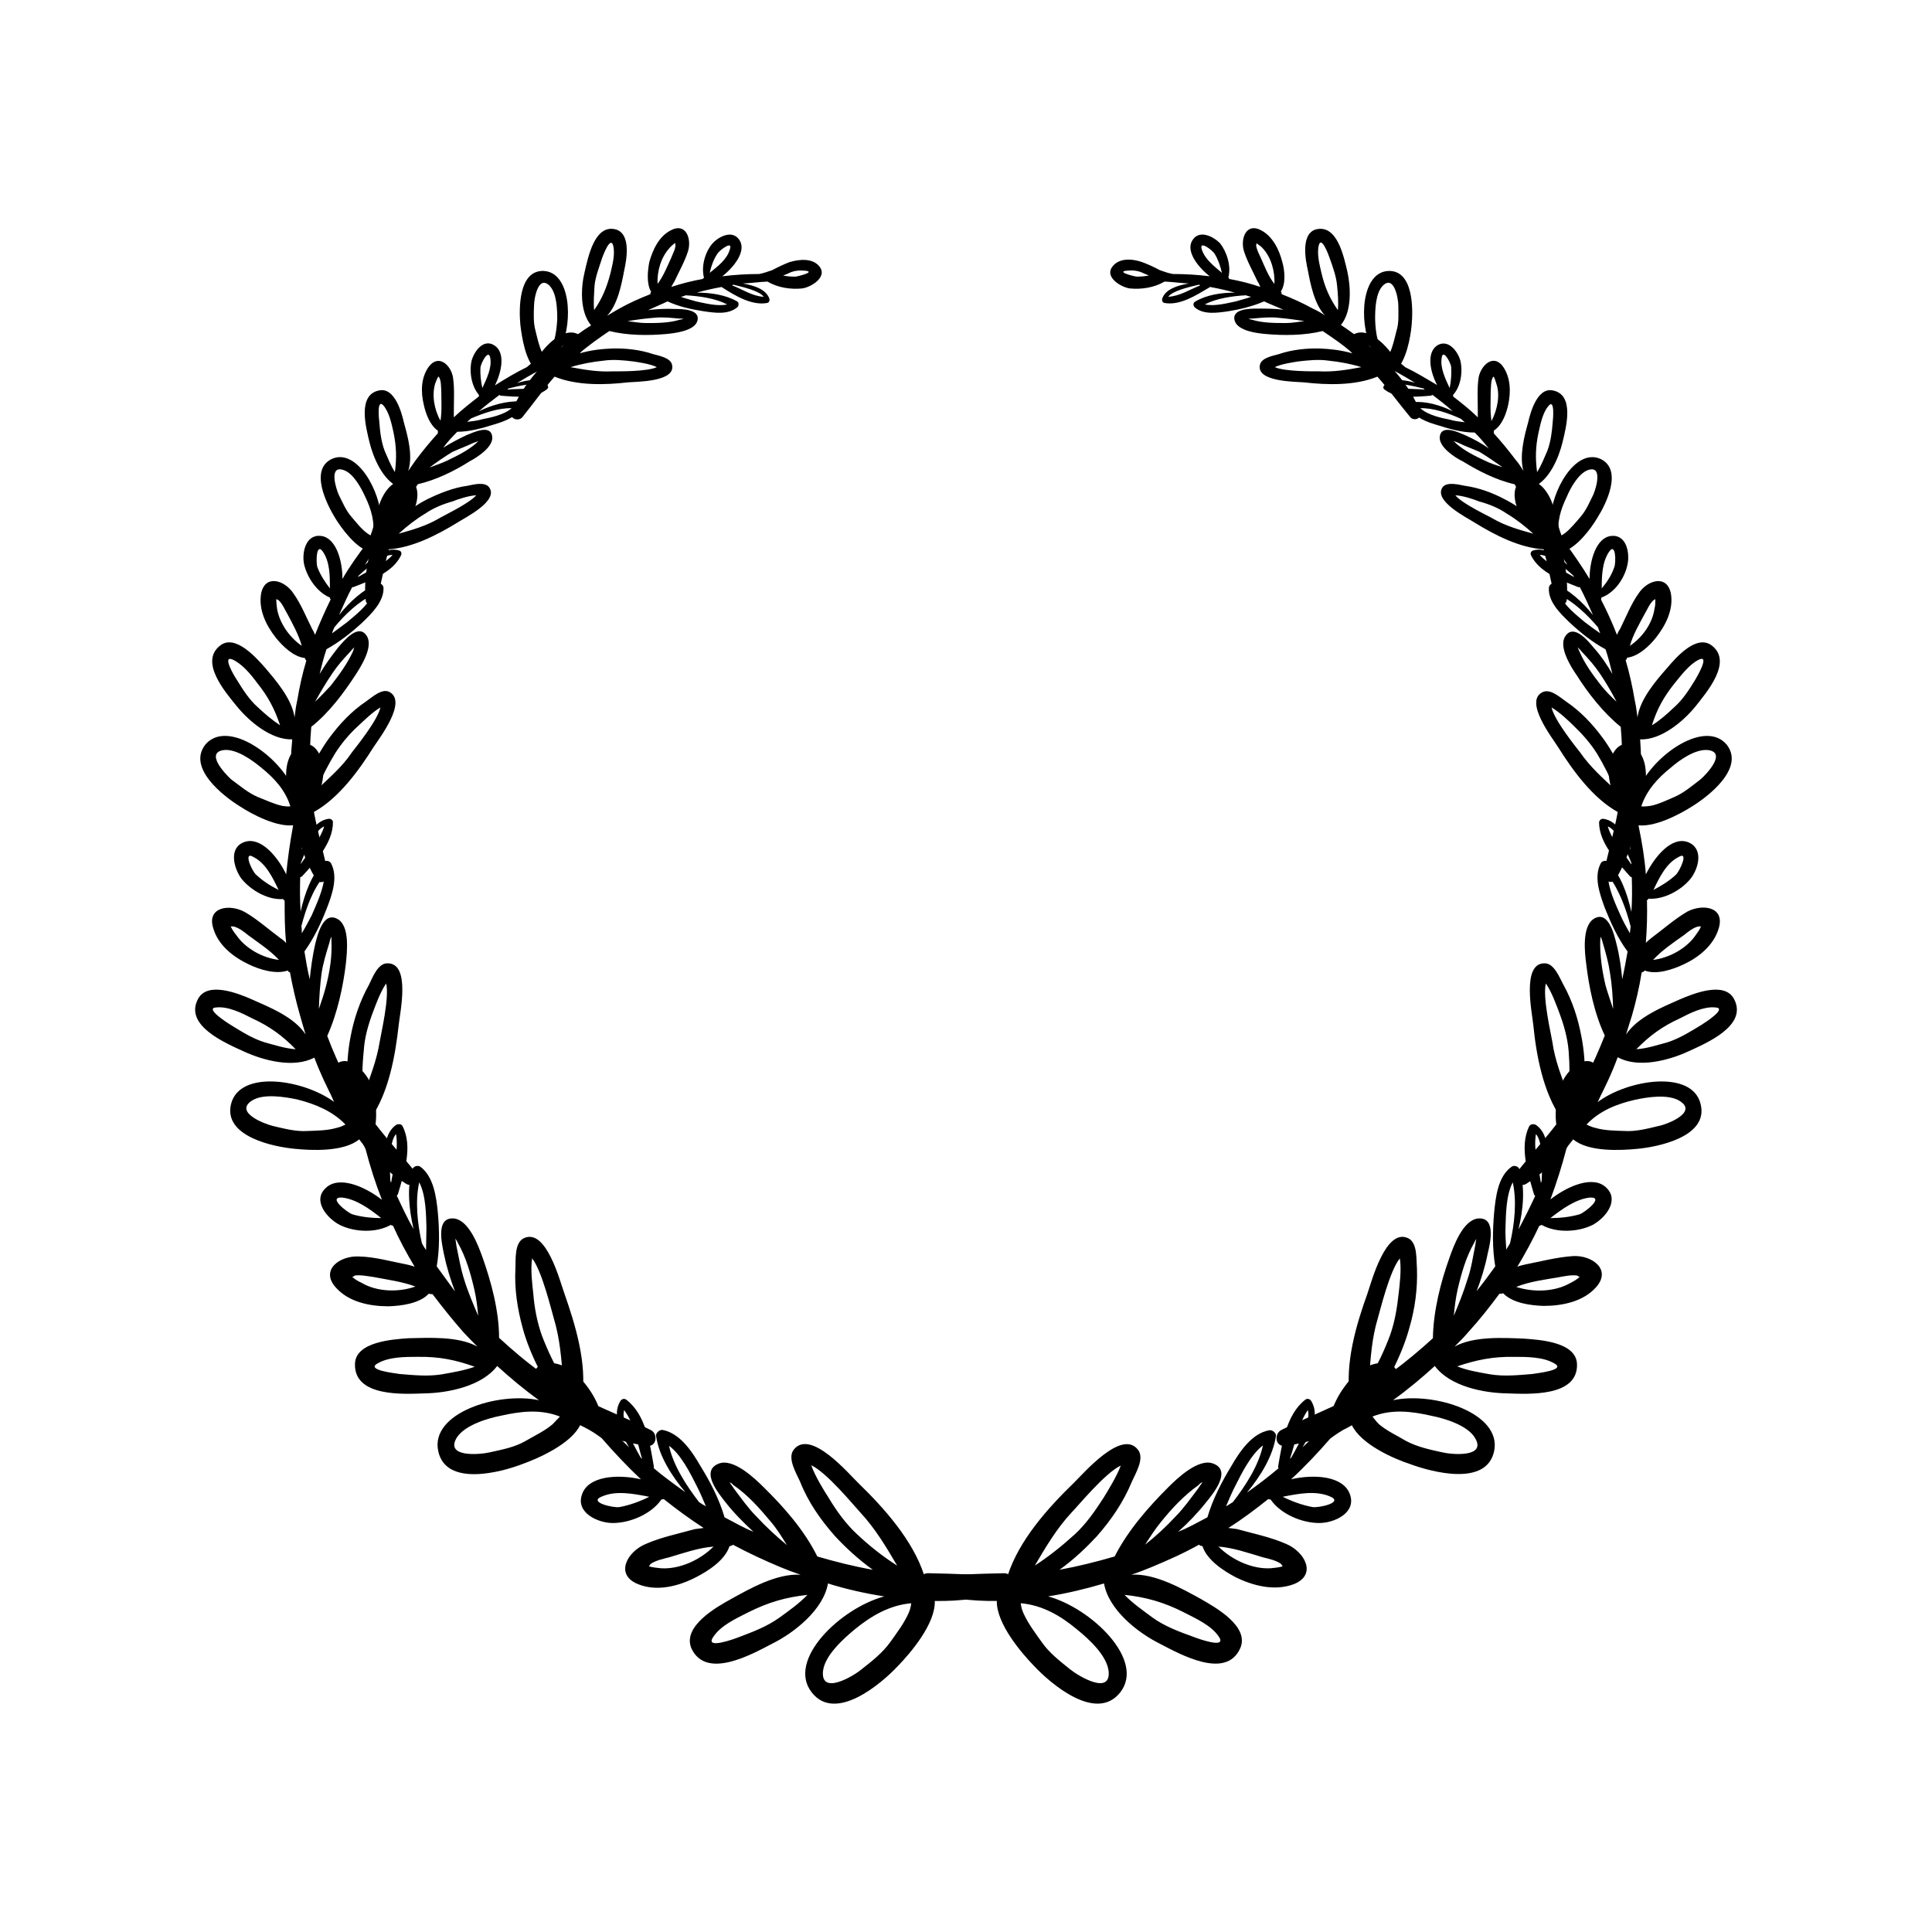
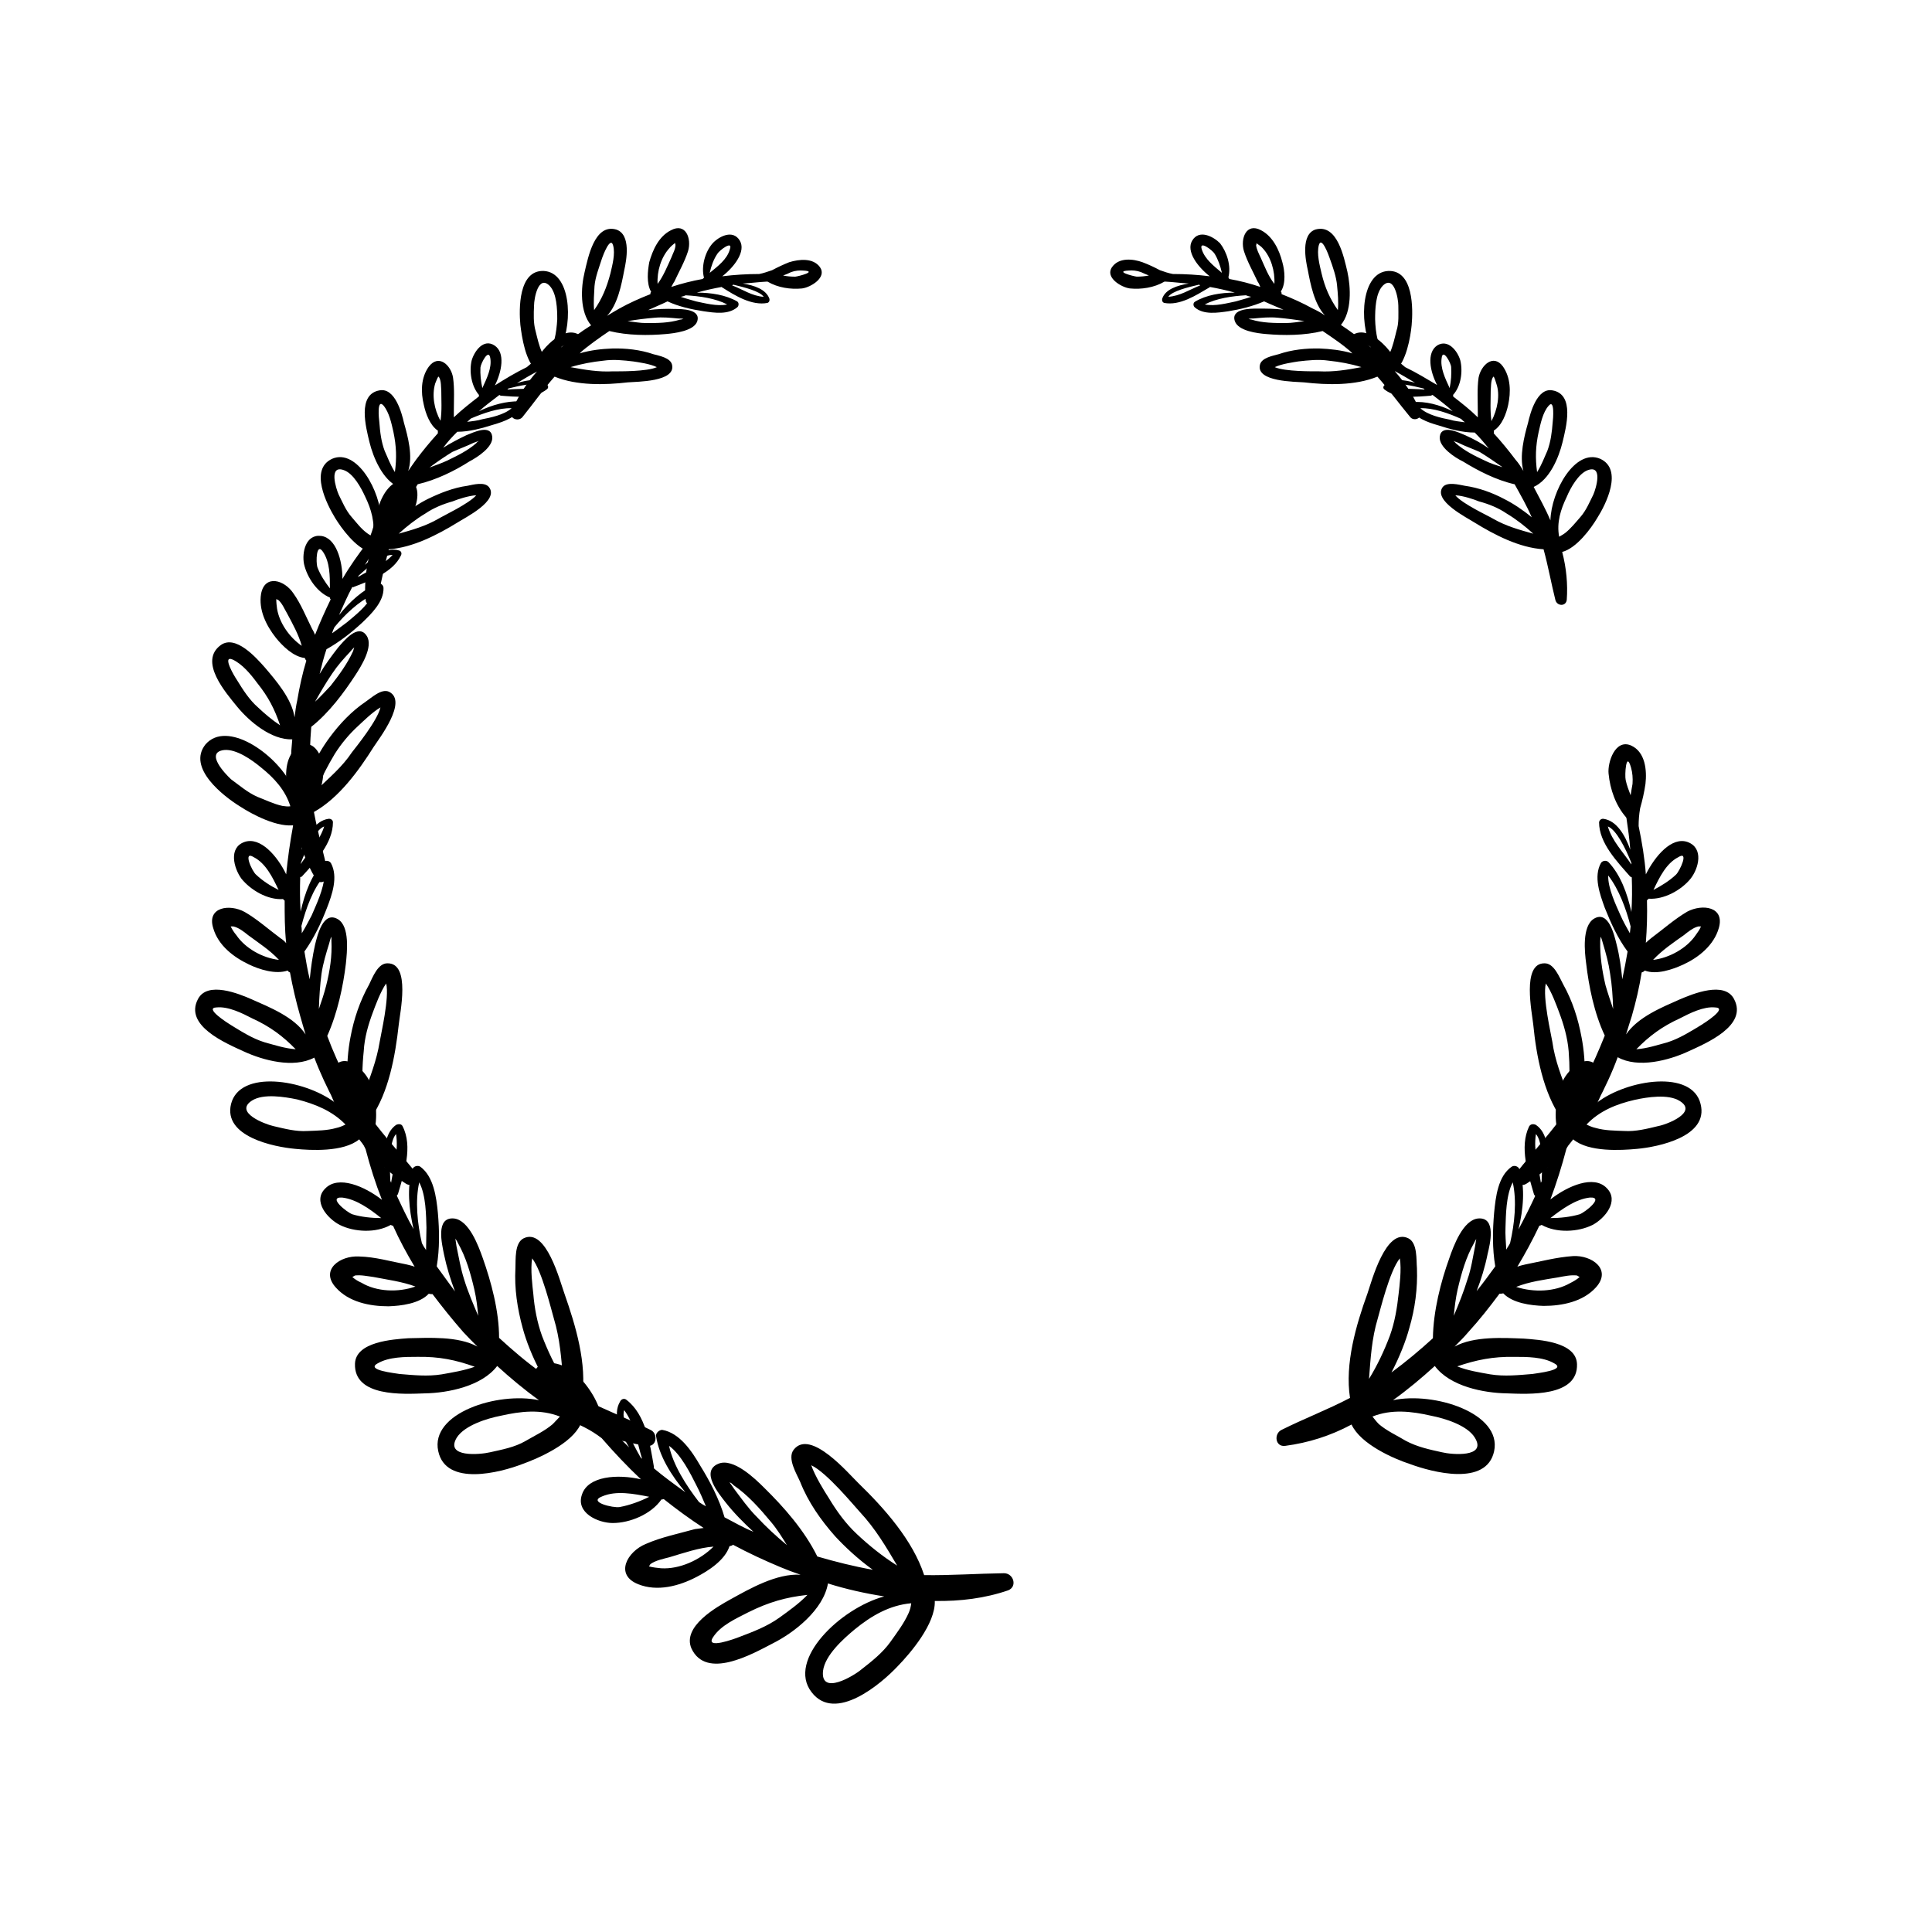
<svg xmlns="http://www.w3.org/2000/svg" fill="#000000" width="800px" height="800px" version="1.1" viewBox="144 144 512 512">
  <g fill-rule="evenodd">
    <path d="m285.53 508.12c-1.309 4.633 2.926 8.461 6.449 10.781 2.219 1.207 4.535 2.113 6.852 3.324 1.812 0.906 3.324 1.914 4.637 2.922 3.324 3.828 6.75 7.457 10.379 10.883-6.148-1.41-14.008-0.906-15.617 4.031-1.715 4.836 4.231 7.555 8.16 7.555 4.535 0 10.176-2.316 12.898-6.246 0.203 0 0.402 0 0.605-0.102 3.426 2.723 6.852 5.242 10.578 7.66-0.805 0.098-1.613 0.199-2.316 0.301-4.332 1.211-8.867 2.117-13 3.93-4.938 2.016-8.363 8.16-2.016 10.68 5.039 2.016 10.781 0.504 15.418-1.914 3.125-1.613 7.559-4.434 8.766-8.16 0.301-0.102 0.707-0.102 0.906-0.402 4.133 2.215 8.262 4.133 12.594 5.945 1.715 0.707 3.527 1.41 5.34 2.016-6.344-0.406-13.5 3.727-18.438 6.445-3.828 2.117-13 7.254-10.48 13.098 3.934 8.367 16.023 1.516 21.465-1.309 5.844-2.922 13.504-8.969 14.711-15.922 4.836 1.516 9.773 2.621 14.914 3.43-11.59 3.121-25.898 16.828-19.246 25.391 6.246 8.16 18.438-2.215 22.871-6.953 3.328-3.426 9.977-11.184 9.773-17.23 6.754 0.102 13.301-0.703 19.449-2.82 2.519-1.008 1.41-4.535-1.109-4.535-7.152 0.102-14.105 0.605-21.16 0.504-3.023-9.27-10.578-17.734-17.43-24.383-2.519-2.418-12.695-14.508-17.129-8.867-1.816 2.316 0.805 6.449 1.711 8.562 2.117 5.344 5.441 10.078 9.27 14.41 2.519 2.719 6.047 6.047 9.977 8.867-5.039-0.906-9.875-2.117-14.711-3.527-3.426-6.953-8.969-13.199-14.109-18.238-2.418-2.418-8.16-7.957-12.09-6.348-4.938 2.016 0.203 8.062 1.914 10.277 2.219 2.824 4.836 5.441 7.356 7.762-2.519-1.008-5.137-2.519-7.656-3.832-1.41-4.836-3.828-9.469-6.449-13.703-2.215-3.828-5.441-8.664-10.078-9.473-0.805 0.004-1.812 0.91-1.609 1.715 0.805 5.238 4.031 10.379 7.758 14.812-2.82-2.016-5.742-4.133-8.363-6.348v-0.504c-1.008-5.844-2.117-13.703-7.254-17.633-0.605-0.504-1.41-0.203-1.715 0.504-2.016 3.426 0 8.062 2.418 12.09-2.316-2.215-4.535-4.535-6.852-6.953-0.102 0-0.102-0.102-0.203-0.102-0.805-4.836-3.625-9.168-7.152-12.594-2.519-2.316-9.773-4.938-10.984 0.203zm99.957 60.758c-0.102 0.906-0.301 1.715-0.703 2.621-1.211 2.719-3.125 5.238-4.84 7.656-2.016 2.82-4.938 5.141-7.656 7.254-2.016 1.715-10.883 7.055-10.176 0.402 0.504-4.129 5.34-8.461 8.363-10.98 4.434-3.629 9.27-6.449 15.012-6.953zm-14.41-18.34c-2.922-2.719-5.34-6.043-7.453-9.57-1.109-1.715-3.629-5.742-4.637-8.664 4.133 1.914 11.387 10.781 12.898 12.395 4.129 4.43 6.953 9.266 9.875 14.203-3.828-2.418-7.356-5.238-10.684-8.363zm-13.098 16.125c-2.117 2.215-4.938 4.231-7.457 6.047-3.223 2.316-6.953 3.727-10.68 5.137-1.008 0.402-9.168 3.426-6.852 0 2.016-3.125 6.144-4.938 9.27-6.551 5.441-2.719 10.078-4.031 15.719-4.633zm-13.5-20.758c-2.219-2.219-4.031-4.836-5.945-7.356-0.406-0.605-0.809-1.211-1.211-1.715 0.301 0.102 0.707 0.301 1.008 0.707 3.828 2.621 6.953 6.144 9.977 9.773 1.613 1.914 2.922 4.031 4.231 6.144-2.82-2.316-5.543-4.836-8.059-7.555zm-23.078 10.781c3.731-1.109 7.762-2.519 11.691-2.82-3.629 3.625-9.07 6.043-13.906 5.742-1.008-0.102-2.117-0.203-3.223-0.504 0.098-0.102 0.301-0.402 0.402-0.605 1.41-1.008 3.527-1.41 5.035-1.812zm-0.098-29.523c3.121 2.215 5.742 7.457 7.152 10.277 1.008 1.914 1.812 3.828 2.621 5.742-0.605-0.301-1.211-0.703-1.816-1.105-3.426-4.434-6.852-9.773-7.957-14.914zm-5.242 13.504c-2.418 1.207-5.137 2.215-7.859 2.719-1.609 0.301-8.562-1.309-4.633-2.82 3.727-1.613 8.363-0.707 12.492 0.102zm-6.648-22.977c2.82 3.828 3.426 8.566 4.734 12.898-0.102-0.102-0.301-0.203-0.402-0.402-2.215-3.828-5.238-9.773-4.332-12.496zm-14.609-4.434c1.109 1.309 2.016 2.621 2.82 4.133-1.109-0.605-2.316-1.211-3.125-1.812-1.512-0.809-2.719-2.016-3.727-3.426-3.426-4.434 3.023 0 4.031 1.105z" />
    <path d="m232.63 426.5c-2.922 3.426-0.906 8.465 1.109 11.789 1.309 2.016 2.922 3.828 4.434 5.742 1.109 1.512 2.016 2.922 2.719 4.535 1.211 4.637 2.621 9.07 4.332 13.402-4.637-3.629-11.586-6.551-15.012-3.023-3.426 3.324 0.504 7.961 3.828 9.672 3.828 1.914 9.574 2.215 13.504 0 0.203 0.102 0.402 0.203 0.605 0.203 1.711 3.828 3.625 7.356 5.742 10.883-0.707-0.305-1.41-0.406-2.117-0.605-4.231-0.805-8.363-2.016-12.594-2.117-5.039-0.301-10.48 3.527-6.148 8.262 3.426 3.828 8.969 4.938 13.906 4.938 3.324-0.102 8.262-0.707 10.68-3.324 0.402 0.102 0.707 0.102 1.008 0.102 2.519 3.324 5.242 6.75 8.164 10.074 1.207 1.312 2.516 2.621 3.727 3.828-5.141-2.82-12.898-2.316-18.34-2.215-4.031 0.301-13.906 0.906-14.105 6.75-0.301 8.867 12.797 8.062 18.539 7.859 6.144-0.102 15.113-1.914 19.145-7.254 3.426 3.125 7.152 6.246 11.082 9.07-10.98-2.32-28.914 3.426-26.699 13.5 2.016 9.473 16.523 5.644 22.27 3.426 4.231-1.512 13-5.34 15.418-10.48 5.742 2.922 11.586 4.836 17.633 5.644 2.617 0.402 3.019-3.324 0.906-4.231-6.047-3.023-12.191-5.344-18.137-8.363 1.41-9.168-1.715-19.348-4.637-27.711-1.207-3.324-4.836-17.531-10.781-14.711-2.519 1.207-2.117 5.742-2.219 7.961-0.301 5.34 0.504 10.68 1.918 15.82 0.906 3.426 2.617 7.758 4.734 11.688-3.828-2.719-7.457-5.844-10.984-9.07 0-7.152-2.117-14.914-4.332-21.16-1.109-3.121-3.629-10.074-7.656-10.477-4.938-0.406-3.125 6.852-2.621 9.469 0.707 3.426 1.715 6.648 2.922 9.875-1.613-2.215-3.223-4.434-4.836-6.648 0.805-4.734 0.707-9.574 0.301-14.207-0.402-4.133-1.105-9.574-4.633-12.195-0.707-0.504-1.914-0.098-2.117 0.707-1.512 4.836-0.906 10.48 0.301 15.82-1.613-2.82-3.023-5.844-4.434-8.867 0.102-0.102 0.203-0.301 0.301-0.402 1.613-5.543 4.031-12.594 1.211-18.035-0.301-0.605-1.105-0.605-1.711-0.305-3.023 2.117-3.324 6.852-2.922 11.387-1.008-2.922-2.016-5.746-2.922-8.668 0-0.203 0-0.203-0.102-0.301 1.211-4.434 0.707-9.27-0.906-13.602-1.211-3.023-6.148-8.164-9.473-4.434zm59.754 92.902c-0.605 0.605-1.211 1.309-1.918 2.016-2.117 1.812-4.734 3.023-7.152 4.434-2.922 1.715-6.348 2.316-9.473 3.023-2.519 0.602-12.09 1.508-8.766-3.934 2.117-3.223 7.961-5.035 11.586-5.742 5.344-1.207 10.582-1.812 15.723 0.203zm-4.738-21.363c-1.309-3.629-2.016-7.457-2.316-11.184-0.203-1.914-0.809-6.449-0.305-9.371 2.621 3.324 5.141 13.906 5.746 15.922 1.613 5.34 2.016 10.68 2.418 16.02-2.219-3.629-4.031-7.457-5.543-11.387zm-17.836 8.164c-2.82 1.008-5.941 1.512-8.766 2.016-3.727 0.602-7.555 0.199-11.184-0.102-1.008-0.203-9.168-1.008-5.742-2.824 2.922-1.715 7.254-1.715 10.48-1.715 5.742-0.098 10.176 0.809 15.211 2.625zm-2.82-23.176c-0.906-2.82-1.41-5.844-2.016-8.766-0.102-0.605-0.203-1.309-0.301-2.016 0.301 0.402 0.504 0.805 0.703 1.207 2.117 3.727 3.324 7.961 4.332 12.293 0.508 2.219 0.809 4.535 1.012 6.953-1.312-3.125-2.723-6.348-3.731-9.672zm-23.98-0.605c3.629 0.707 7.559 1.211 11.082 2.519-4.535 1.613-10.277 1.41-14.309-1.008-0.703-0.301-1.609-0.805-2.418-1.512 0.203-0.102 0.406-0.203 0.707-0.402 1.512-0.203 3.426 0.199 4.938 0.402zm12.09-25.09c1.816 3.426 1.816 8.867 1.914 11.992 0 1.914-0.102 3.93-0.102 5.945-0.5-0.707-0.805-1.211-1.105-1.816-1.211-5.238-1.812-11.184-0.707-16.121zm-10.074 9.473c-2.519 0-5.34-0.301-7.656-1.008-1.414-0.504-6.652-4.637-2.723-4.434 3.727 0.402 7.356 3.023 10.379 5.441zm3.93-22.27c0.703 4.434-0.605 8.566-1.309 12.898-0.102-0.203-0.102-0.305-0.203-0.504-0.203-4.234-0.301-10.379 1.512-12.395zm-10.48-9.773c0.402 1.512 0.504 3.023 0.605 4.637-0.707-1.008-1.309-1.918-1.914-2.824-0.809-1.309-1.312-2.82-1.613-4.535-1.109-4.938 2.519 1.414 2.922 2.723z" />
    <path d="m223.77 341.55c-3.828 1.715-4.231 6.551-3.828 10.18 0.203 2.117 0.805 4.332 1.309 6.449 0.402 1.711 0.402 3.223 0.402 4.734-0.805 4.332-1.41 8.664-1.812 12.797-2.316-4.836-6.852-10.078-11.082-8.566-4.234 1.512-2.824 6.852-0.809 9.676 2.418 3.023 6.953 5.742 11.082 5.441 0.102 0.203 0.203 0.301 0.402 0.402 0 3.828 0 7.457 0.402 11.285-0.398-0.504-1.004-1.008-1.508-1.309-3.125-2.316-6.144-5.039-9.473-6.953-4.027-2.219-10.074-1.312-8.363 4.231 1.309 4.637 5.441 7.758 9.473 9.672 2.719 1.309 7.055 2.719 10.277 1.613 0.102 0.305 0.402 0.402 0.605 0.504 0.707 3.828 1.613 7.758 2.719 11.586 0.406 1.512 0.91 3.125 1.414 4.84-3.023-4.637-9.672-7.254-14.207-9.27-3.43-1.512-11.793-4.938-14.309-0.102-3.727 7.055 7.356 11.688 12.191 13.906 5.039 2.316 13.098 4.535 18.641 1.613 1.512 4.027 3.426 8.059 5.441 11.887-8.164-6.144-25.191-8.766-27.508 0.402-2.117 8.668 11.387 11.387 17.027 11.891 4.031 0.402 12.797 0.906 16.93-2.519 3.527 4.734 7.559 8.766 12.293 11.688 2.016 1.41 3.828-1.41 2.519-3.125-3.93-4.832-8.062-9.266-11.691-14.203 4.734-6.852 6.449-16.523 7.356-24.688 0.305-3.125 3.227-16.324-2.922-16.324-2.621-0.102-4.031 3.828-4.938 5.644-2.418 4.332-4.031 9.07-4.938 14.008-0.602 3.121-1.008 7.25-0.805 11.383-2.117-3.828-3.828-7.758-5.34-11.789 2.719-6.047 4.231-13.199 4.938-19.145 0.301-3.023 1.109-9.875-2.117-11.789-3.93-2.316-5.441 4.332-6.047 6.75-0.703 3.125-1.105 6.148-1.41 9.168-0.602-2.418-1.008-4.938-1.41-7.356 2.519-3.527 4.434-7.559 5.945-11.488 1.41-3.629 3.023-8.262 1.109-11.891-0.402-0.703-1.41-0.902-2.016-0.297-3.125 3.324-4.938 8.16-6.047 13.098-0.203-3.023-0.203-6.144-0.102-9.168 0.102 0 0.203 0 0.406-0.102 3.527-3.828 8.262-8.867 8.262-14.41 0-0.605-0.605-1.008-1.211-0.906-3.426 0.504-5.644 4.231-7.055 8.16 0.203-2.82 0.605-5.644 1.109-8.363v-0.203c2.824-3.121 4.234-7.352 4.637-11.586 0.301-2.922-1.715-9.27-5.945-7.457zm11.789 100.46c-0.805 0.402-1.512 0.707-2.418 0.906-2.418 0.707-5.141 0.707-7.656 0.809-3.023 0.203-6.047-0.605-9.07-1.309-2.215-0.508-10.48-3.629-5.641-6.754 3.023-1.914 8.566-1.008 11.992-0.301 4.731 1.207 9.266 3.023 12.793 6.648zm4.836-19.445c0.203-3.629 1.211-7.055 2.418-10.277 0.605-1.613 2.016-5.543 3.527-7.656 0.906 3.727-1.41 13.5-1.711 15.414-0.809 5.039-2.621 9.57-4.336 14.207-0.402-3.93-0.301-7.859 0.102-11.688zm-18.035-0.504c-2.82-0.203-5.543-1.109-8.16-1.816-3.324-1.008-6.246-2.922-9.07-4.637-0.805-0.5-7.152-4.531-3.727-4.633 3.121-0.301 6.75 1.512 9.469 2.922 4.637 2.117 8.062 4.637 11.488 8.164zm6.852-20.051c0.402-2.719 1.211-5.34 2.016-7.961 0.203-0.707 0.301-1.309 0.605-1.812v1.109c0.203 3.93-0.402 7.961-1.41 11.891-0.504 2.012-1.211 4.129-1.918 6.141 0.102-3.223 0.305-6.348 0.707-9.367zm-19.445-10.18c2.719 2.016 5.844 4.031 8.16 6.551-4.434-0.504-8.969-3.125-11.285-6.551-0.605-0.703-1.109-1.512-1.512-2.316h0.707c1.41 0.301 2.82 1.41 3.93 2.316zm20.152-15.719c0 3.324-2.215 7.859-3.324 10.48-0.809 1.512-1.613 3.125-2.621 4.734 0-0.605 0-1.309-0.102-1.914 1.207-4.633 3.023-9.773 6.047-13.301zm-12.094 3.731c-2.215-1.109-4.231-2.418-5.945-4.031-1.105-0.906-3.625-6.551-0.605-4.637 3.125 1.613 4.938 5.242 6.551 8.668zm12.094-16.828c-1.211 3.828-4.031 6.75-6.25 9.977 0-0.102 0.102-0.301 0.102-0.402 1.41-3.731 3.93-8.77 6.148-9.574zm-4.738-12.293c-0.203 1.41-0.805 2.719-1.309 4.031-0.203-1.109-0.305-2.117-0.402-3.023-0.102-1.512 0-2.922 0.402-4.332 1.207-4.637 1.613 2.113 1.309 3.324z" />
    <path d="m251.58 271.32c-3.731-0.402-6.148 3.527-7.156 6.652-0.707 1.914-1.008 3.727-1.512 5.742-0.402 1.41-0.906 2.82-1.613 4.133-2.316 3.023-4.633 6.246-6.547 9.57 0-4.938-1.715-10.883-5.644-11.387-4.129-0.504-5.137 4.434-4.535 7.457 0.805 3.527 3.426 7.457 6.852 8.867 0 0.203 0.102 0.402 0.203 0.504-1.512 3.125-2.922 6.246-4.133 9.371-0.199-0.504-0.5-1.109-0.805-1.613-1.613-3.223-2.922-6.547-4.938-9.371-2.316-3.523-7.555-5.137-8.562 0.102-0.707 4.234 1.309 8.363 3.93 11.688 1.715 2.117 4.637 5.039 7.656 5.34 0.102 0.301 0.203 0.504 0.402 0.707-1.008 3.324-1.812 6.953-2.418 10.582-0.301 1.309-0.504 2.82-0.703 4.434-0.707-4.938-5.039-9.875-7.859-13.199-2.32-2.621-7.762-8.77-11.691-5.945-5.945 4.332 1.312 12.594 4.336 16.32 3.223 3.93 9.07 8.867 14.609 8.664-0.402 3.934-0.504 7.965-0.305 11.895-4.231-8.266-17.027-17.031-22.668-10.582-5.039 6.246 4.836 13.805 9.066 16.426 3.223 2.117 10.176 5.844 14.812 4.938 1.008 5.039 2.719 10.078 5.34 14.309 1.109 1.914 3.727 0.301 3.223-1.613-1.211-5.441-2.719-10.68-3.727-16.121 6.648-3.727 11.891-10.984 15.82-17.23 1.512-2.316 9.07-12.09 4.133-14.609-2.016-1.012-4.738 1.609-6.25 2.617-3.727 2.519-6.852 5.844-9.469 9.371-1.816 2.418-3.731 5.644-5.242 9.07-0.203-3.93 0-7.859 0.301-11.789 4.734-3.727 8.664-9.07 11.688-13.703 1.512-2.316 4.836-7.559 3.023-10.379-2.215-3.527-6.144 1.41-7.559 3.023-1.809 2.316-3.523 4.633-4.934 7.051 0.504-2.117 1.109-4.434 1.812-6.551 3.426-1.914 6.648-4.434 9.473-7.055 2.418-2.316 5.742-5.543 5.644-9.168 0-0.805-0.805-1.41-1.512-1.211-3.93 1.617-7.457 4.84-10.277 8.367 1.109-2.418 2.215-5.039 3.527-7.457 0.102 0.102 0.301 0.102 0.402 0 4.434-1.715 10.375-3.828 12.492-8.363 0.301-0.605 0-1.211-0.605-1.309-3.019-0.91-6.246 1.309-8.965 3.828 1.309-2.117 2.719-4.234 4.129-6.246 0-0.102 0.102-0.102 0.102-0.203 3.527-1.512 6.449-4.332 8.465-7.559 1.512-2.519 2.316-8.262-1.812-8.363zm-30.633 86.355c-0.707 0.102-1.41 0-2.117-0.102-2.316-0.504-4.535-1.613-6.648-2.418-2.519-1.109-4.738-3.023-6.953-4.637-1.512-1.41-7.055-7.152-1.812-7.758 3.223-0.301 7.356 2.621 9.773 4.637 3.523 2.82 6.445 6.043 7.758 10.277zm11.789-13.906c1.715-2.719 3.828-5.238 6.144-7.356 1.211-1.109 3.832-3.727 5.945-4.938-0.805 3.527-6.547 10.578-7.555 11.891-2.621 3.93-6.047 6.75-9.27 9.875 1.207-3.227 2.922-6.449 4.734-9.473zm-14.512-7.559c-2.117-1.41-4.031-3.023-5.844-4.734-2.316-2.016-4.031-4.734-5.641-7.356-0.504-0.707-4.031-6.551-1.109-5.34 2.621 1.211 4.836 3.93 6.551 6.246 2.922 3.629 4.633 6.953 6.043 11.184zm13.805-13.703c1.41-2.117 3.023-3.93 4.734-5.742 0.305-0.402 0.707-0.805 1.109-1.211-0.102 0.402-0.203 0.707-0.301 1.008-1.512 3.328-3.727 6.348-5.945 9.172-1.309 1.41-2.719 2.922-4.133 4.231 1.414-2.519 2.824-4.938 4.535-7.457zm-11.988-16.02c1.512 2.82 3.121 5.742 3.93 8.664-3.227-2.215-5.945-6.047-6.551-9.875-0.102-0.703-0.203-1.609-0.203-2.519 0.203 0.102 0.406 0.203 0.605 0.305 1.008 0.906 1.613 2.418 2.219 3.426zm22.672-4.836c-1.312 2.922-4.84 5.641-6.754 7.254-1.309 1.008-2.719 2.016-3.93 2.922 0.102-0.504 0.301-1.008 0.605-1.613 2.723-3.324 6.348-6.75 10.078-8.562zm-11.285-1.715c-1.312-1.711-2.519-3.527-3.328-5.641-0.402-1.312-0.301-6.754 1.512-4.031 1.816 2.719 1.816 6.348 1.816 9.672zm16.625-8.867c-2.519 2.719-6.047 3.93-9.168 5.844 0.102-0.203 0.102-0.301 0.203-0.402 2.617-2.418 6.644-5.641 8.965-5.441zm1.008-11.891c-0.707 1.109-1.715 1.914-2.723 2.824 0.301-1.008 0.605-1.914 0.906-2.621 0.504-1.309 1.109-2.519 2.016-3.426 2.82-3.426 0.504 2.316-0.199 3.223z" />
    <path d="m297.32 232.63c-2.719-1.512-5.844 0.605-7.758 2.418-1.207 1.109-2.215 2.519-3.223 3.731-0.809 1.004-1.816 1.711-2.723 2.516-2.922 1.414-5.742 3.125-8.461 4.84 1.812-3.629 2.82-8.668-0.102-10.582-2.922-1.914-5.34 1.512-6.047 3.93-0.707 2.922-0.102 6.852 1.914 9.168v0.402c-2.316 1.816-4.535 3.527-6.648 5.543v-1.512c0-3.023 0.203-6.047-0.203-8.969-0.504-3.324-3.828-6.445-6.449-2.918-2.113 2.922-2.113 6.75-1.309 10.074 0.504 2.316 1.613 5.441 3.727 6.852v0.707c-2.016 2.215-3.93 4.535-5.742 6.953-0.707 1.008-1.512 2.117-2.117 3.023 1.309-3.93-0.102-9.168-1.109-12.695-0.602-2.723-2.418-9.375-6.445-8.668-6.047 1.008-3.629 9.875-2.719 13.703 1.008 4.133 3.527 10.078 7.656 11.891-1.613 2.922-3.125 5.742-4.535 8.867-0.102-7.758-6.449-19.145-13-16.324-6.144 2.82-1.41 12.09 0.805 15.719 1.613 2.621 5.441 7.961 9.27 8.969-1.105 4.231-1.609 8.562-1.207 12.695 0.102 1.812 2.621 1.715 3.023 0 1.109-4.434 1.914-8.969 3.125-13.402 6.246-0.402 12.898-3.828 18.137-7.051 2.016-1.309 11.285-5.844 8.363-9.473-1.211-1.41-4.133-0.605-5.644-0.305-3.727 0.504-7.254 1.918-10.578 3.527-2.219 1.109-4.836 2.824-7.254 4.836 1.309-3.023 2.82-5.945 4.637-8.766 4.836-1.109 9.773-3.527 13.703-6.047 2.117-1.109 6.348-3.828 6.047-6.551-0.406-3.422-5.043-1.105-6.856-0.398-2.117 1.008-4.231 2.117-6.144 3.324 1.109-1.512 2.316-2.82 3.727-4.231 3.223 0 6.449-0.906 9.672-1.914 2.719-0.805 6.246-2.016 7.559-4.836 0.203-0.504-0.102-1.211-0.707-1.309-3.426-0.105-7.254 0.902-10.781 2.617 1.812-1.613 3.629-2.922 5.441-4.332 0 0.102 0.203 0.102 0.301 0.203 3.93 0.301 9.07 0.906 12.293-1.715 0.402-0.301 0.402-0.906 0-1.211-1.812-1.812-5.035-1.309-7.957-0.402 1.812-1.109 3.527-2.117 5.441-3.125 0.102-0.102 0.102-0.102 0.203-0.102 3.125 0.102 6.348-0.906 9.07-2.519 1.91-1.41 4.629-5.539 1.605-7.152zm-54.512 53.605c-0.504-0.301-1.109-0.605-1.613-1.008-1.508-1.109-2.719-2.719-4.027-4.231-1.512-1.715-2.418-3.93-3.426-5.945-0.707-1.613-2.723-7.961 1.41-6.449 2.519 0.906 4.535 4.633 5.641 7.055 1.613 3.324 2.621 6.852 2.016 10.578zm13.906-6.144c2.219-1.512 4.734-2.519 7.254-3.227 1.211-0.504 4.231-1.512 6.246-1.613-1.914 2.215-8.766 5.441-10.078 6.246-3.32 1.918-6.848 2.926-10.477 3.934 2.219-2.016 4.535-3.832 7.055-5.34zm-8.062-10.984c-1.105-1.715-1.914-3.828-2.719-5.644-0.906-2.418-1.211-4.938-1.41-7.656-0.102-0.707-0.707-6.348 1.109-4.332 1.512 1.812 2.117 4.734 2.621 6.953 0.805 3.828 0.902 6.949 0.398 10.68zm15.219-5.34c1.812-0.809 3.727-1.512 5.641-2.418 0.504-0.203 0.906-0.301 1.41-0.504-0.301 0.199-0.504 0.301-0.703 0.602-2.316 2.016-5.039 3.324-7.758 4.637-1.512 0.707-3.023 1.211-4.637 1.812 2.016-1.512 3.93-2.82 6.047-4.129zm-2.926-16.223c0 2.519 0.203 5.238-0.203 7.961-1.715-3.023-2.316-6.852-1.41-9.875 0.203-0.504 0.508-1.312 0.809-1.816 0.102 0 0.203 0.102 0.301 0.301 0.504 1.012 0.406 2.422 0.504 3.43zm18.645 4.633c-2.016 1.812-5.742 2.519-7.758 2.922-1.309 0.402-2.621 0.504-4.031 0.707 0.301-0.301 0.707-0.605 1.008-0.906 3.324-1.41 7.254-2.824 10.781-2.723zm-7.762-5.34c-0.402-1.812-0.602-3.727-0.504-5.441 0.102-1.109 2.215-5.238 2.621-2.418 0.402 2.519-0.906 5.238-2.117 7.859zm15.621-0.605c-2.926 1.109-5.945 0.707-8.969 1.008 0.102-0.203 0.203-0.203 0.301-0.301 2.82-0.707 7.156-1.715 8.668-0.707zm5.137-8.461c-1.008 0.504-2.016 0.703-3.023 1.008 0.504-0.605 1.109-1.211 1.613-1.715 0.805-0.707 1.711-1.309 2.719-1.711 3.328-1.414-0.504 1.914-1.309 2.418z" />
    <path d="m361.3 214.8c-1.812-2.519-5.539-2.113-8.16-1.309-1.512 0.605-3.023 1.309-4.535 2.117-1.207 0.402-2.316 0.805-3.426 1.008-3.223 0-6.551 0.203-9.773 0.605 3.223-2.519 6.348-6.652 4.637-9.473-1.816-3.023-5.543-1.109-7.258 0.805-1.914 2.215-3.023 6.047-2.215 9.07-0.203 0.098-0.305 0.199-0.305 0.301-2.82 0.504-5.641 1.211-8.363 2.117 0.305-0.504 0.504-1.008 0.809-1.41 1.207-2.621 2.719-5.242 3.625-8.062 1.008-3.324-0.605-7.656-4.535-5.543-3.223 1.613-4.836 5.242-5.742 8.465-0.402 2.215-0.805 5.644 0.504 7.859-0.199 0.203-0.199 0.301-0.199 0.605-2.824 1.109-5.543 2.316-8.262 3.828-1.008 0.605-2.117 1.211-3.223 1.914 2.82-3.023 3.828-8.262 4.535-11.992 0.602-2.719 1.91-9.57-2.121-10.879-5.742-1.613-7.457 7.453-8.363 11.285-1.008 4.133-1.309 10.48 1.715 14.105-2.723 1.711-5.441 3.727-7.961 5.844 3.223-6.953 2.519-19.949-4.637-20.254-6.648-0.199-6.547 10.078-6.144 14.309 0.402 3.227 1.309 9.672 4.434 12.293-2.922 3.324-5.242 6.852-6.75 10.781-0.707 1.715 1.711 2.621 2.82 1.41 2.922-3.625 5.543-7.356 8.562-10.781 5.945 2.418 13.301 2.219 19.449 1.512 2.316-0.203 12.695-0.102 11.688-4.637-0.402-1.91-3.527-2.414-4.938-2.82-3.527-1.207-7.356-1.609-10.984-1.512-2.617 0.102-5.641 0.406-8.664 1.312 2.418-2.117 5.141-4.031 7.961-5.945 4.836 1.207 10.379 1.207 14.914 0.805 2.316-0.199 7.453-0.805 8.363-3.324 1.109-3.324-4.133-3.324-5.945-3.324-2.316-0.102-4.734 0-7.055 0.301 1.711-0.805 3.527-1.512 5.141-2.316 3.023 1.41 6.348 2.117 9.574 2.621 2.82 0.402 6.551 1.008 8.969-1.109 0.402-0.402 0.402-1.211-0.102-1.512-3.027-1.715-6.856-2.316-10.684-2.316 2.117-0.605 4.434-1.109 6.648-1.512 0 0.102 0.102 0.203 0.203 0.203 3.324 2.117 7.758 4.836 11.891 4.031 0.504-0.203 0.605-0.707 0.504-1.109-0.906-2.519-4.031-3.527-7.055-4.031 2.117-0.102 4.231-0.406 6.348-0.504h0.203c2.719 1.613 6.144 2.117 9.168 1.812 2.316-0.305 6.648-2.922 4.734-5.644zm-72.547 24.184c-0.402-0.504-0.805-1.008-1.109-1.613-0.805-1.711-1.207-3.625-1.711-5.641-0.605-2.117-0.504-4.535-0.406-6.75 0-1.812 1.109-8.262 4.133-5.238 1.914 2.016 2.016 6.246 2.016 8.867-0.203 3.625-0.805 7.25-2.922 10.375zm15.113 0.605c2.723-0.402 5.441-0.102 7.961 0.199 1.309 0.203 4.434 0.605 6.246 1.512-2.617 1.211-10.176 1.109-11.586 1.109-3.93 0.203-7.457-0.402-11.285-1.109 2.922-0.906 5.844-1.41 8.664-1.711zm-2.418-13.402c-0.203-2.117 0-4.332 0.102-6.348 0.203-2.418 1.211-4.938 2.016-7.457 0.203-0.605 2.215-5.945 2.922-3.324 0.605 2.215-0.203 5.141-0.707 7.356-1.008 3.828-2.215 6.75-4.332 9.773zm16.02 2.016c2.117-0.203 4.133 0 6.246 0.203 0.402 0 0.906 0 1.41 0.102-0.398 0.098-0.602 0.199-0.902 0.199-2.922 0.906-6.047 0.906-8.969 0.906-1.613 0-3.223-0.301-4.938-0.504 2.316-0.402 4.734-0.703 7.152-0.906zm4.434-15.922c-1.008 2.215-2.117 4.938-3.629 6.953-0.199-3.324 0.91-7.051 3.125-9.469 0.402-0.504 0.906-0.906 1.512-1.41 0 0.102 0 0.402 0.102 0.504 0 1.207-0.703 2.316-1.109 3.422zm14.812 12.395c-2.617 0.605-6.246-0.402-8.262-0.805-1.309-0.402-2.621-0.707-4.031-1.211 0.504-0.102 0.906-0.203 1.309-0.402 3.731 0.203 7.863 0.809 10.984 2.418zm-4.633-8.363c0.402-1.812 1.008-3.527 2.016-5.039 0.504-0.906 4.231-3.727 3.324-1.207-0.707 2.621-3.125 4.434-5.34 6.246zm14.309 6.348c-3.125-0.203-5.644-2.016-8.363-3.023 0.102-0.102 0.203-0.102 0.301-0.203 2.922 0.707 7.055 1.715 8.062 3.227zm8.363-5.34c-1.109 0-2.215-0.102-3.223-0.301 0.805-0.301 1.512-0.605 2.117-0.906 1.105-0.406 2.211-0.504 3.32-0.406 3.731 0.203-1.309 1.512-2.215 1.613z" />
-     <path d="m503.38 507.91c-3.426 3.426-6.246 7.758-7.051 12.594-0.102 0-0.102 0.102-0.203 0.102-2.316 2.418-4.535 4.738-6.953 6.953 2.519-4.031 4.434-8.664 2.418-12.09-0.301-0.707-1.109-1.008-1.715-0.504-5.035 3.93-6.144 11.789-7.152 17.633 0 0.203 0 0.402 0.102 0.504-2.719 2.316-5.543 4.434-8.363 6.449 3.731-4.535 6.852-9.676 7.66-14.914 0.199-0.805-0.809-1.711-1.715-1.613-4.637 0.805-7.859 5.644-10.078 9.473-2.516 4.133-4.934 8.766-6.348 13.602-2.516 1.312-5.137 2.824-7.758 3.832 2.621-2.32 5.141-4.938 7.457-7.859 1.715-2.117 6.852-8.266 1.914-10.18-3.93-1.613-9.672 3.93-12.09 6.348-5.039 5.039-10.578 11.285-14.105 18.238-4.84 1.41-9.676 2.621-14.613 3.527 3.93-2.82 7.356-6.144 9.875-8.867 3.828-4.332 7.055-9.07 9.27-14.41 0.906-2.117 3.527-6.246 1.613-8.566-4.332-5.539-14.512 6.453-17.027 8.871-6.852 6.648-14.41 15.113-17.434 24.383-7.055 0.102-14.004-0.402-21.16-0.504-2.418 0-3.727 3.527-1.109 4.535 6.047 2.117 12.594 2.922 19.348 2.82-0.102 6.047 6.551 13.805 9.875 17.23 4.434 4.734 16.523 15.113 22.871 6.953 6.648-8.566-7.758-22.27-19.145-25.391 5.039-0.805 10.078-2.016 14.812-3.426 1.211 6.953 8.867 13 14.711 15.922 5.441 2.82 17.535 9.672 21.363 1.309 2.621-5.844-6.551-10.883-10.379-13.098-4.938-2.723-12.191-6.856-18.441-6.453 1.812-0.605 3.629-1.309 5.34-2.016 4.332-1.812 8.465-3.629 12.594-5.945 0.203 0.301 0.504 0.301 0.906 0.402 1.211 3.727 5.644 6.551 8.664 8.16 4.637 2.316 10.379 3.828 15.516 1.914 6.356-2.516 2.828-8.66-2.008-10.676-4.133-1.812-8.664-2.719-13-3.93-0.703-0.102-1.508-0.203-2.316-0.301 3.727-2.316 7.152-4.938 10.578-7.656 0.203 0.102 0.402 0.102 0.605 0.102 2.719 3.93 8.363 6.246 12.898 6.246 3.93 0 9.875-2.621 8.16-7.559-1.711-4.938-9.469-5.441-15.617-4.031 3.629-3.324 7.055-6.953 10.379-10.781 1.512-1.109 2.922-2.117 4.637-2.922 2.215-1.312 4.633-2.219 6.852-3.426 3.527-2.215 7.758-6.144 6.449-10.68-1.211-5.242-8.465-2.621-11.086-0.305zm-73.957 67.914c3.121 2.519 7.859 6.852 8.363 10.984 0.707 6.648-8.062 1.309-10.176-0.402-2.621-2.117-5.543-4.336-7.559-7.258-1.715-2.418-3.629-4.938-4.836-7.656-0.406-0.906-0.605-1.715-0.707-2.621 5.742 0.504 10.582 3.324 14.914 6.953zm-11.184-16.93c2.922-4.938 5.742-9.773 9.773-14.105 1.613-1.613 8.867-10.48 13-12.395-1.008 2.82-3.527 6.852-4.637 8.664-2.219 3.43-4.535 6.754-7.457 9.473-3.426 3.125-6.953 5.945-10.68 8.363zm39.496 12.395c3.125 1.613 7.254 3.426 9.27 6.449 2.316 3.426-5.844 0.402-6.852 0-3.625-1.309-7.457-2.719-10.68-5.039-2.418-1.812-5.238-3.727-7.457-6.047 5.644 0.605 10.379 1.918 15.719 4.637zm-10.277-17.934c1.309-2.016 2.723-4.234 4.231-6.047 2.922-3.629 6.144-7.055 9.977-9.773 0.301-0.402 0.605-0.605 1.008-0.707-0.402 0.504-0.805 1.109-1.207 1.715-1.918 2.519-3.731 5.137-5.945 7.356-2.519 2.719-5.242 5.238-8.062 7.457zm36.074 5.137c0.102 0.203 0.301 0.504 0.402 0.605-1.008 0.301-2.117 0.402-3.125 0.504-4.836 0.301-10.277-2.117-13.902-5.742 3.93 0.301 7.957 1.711 11.688 2.82 1.512 0.402 3.625 0.805 4.938 1.812zm-12.797-16.422c-0.707 0.402-1.211 0.805-1.816 1.105 0.809-1.914 1.613-3.828 2.621-5.742 1.41-2.82 4.031-8.062 7.152-10.379-1.105 5.242-4.531 10.582-7.957 15.016zm25.691-1.512c3.93 1.613-3.023 3.125-4.637 2.82-2.719-0.504-5.438-1.512-7.856-2.719 4.129-0.809 8.664-1.715 12.492-0.102zm-10.176-10.379c-0.102 0.199-0.301 0.301-0.402 0.402 1.512-4.332 2.117-9.07 4.734-12.898 0.91 2.723-2.113 8.668-4.332 12.496zm22.973-18.035c-1.004 1.41-2.316 2.617-3.727 3.426-0.906 0.605-2.016 1.211-3.125 1.812 0.809-1.512 1.816-2.82 2.824-4.133 0.906-1.105 7.453-5.539 4.027-1.105z" />
    <path d="m557.89 431.03c-1.609 4.336-2.215 9.07-0.906 13.504v0.301c-0.906 2.82-1.914 5.742-3.023 8.664 0.504-4.535 0.203-9.27-2.922-11.387-0.602-0.297-1.41-0.297-1.812 0.406-2.621 5.441-0.301 12.496 1.309 18.035 0.102 0.102 0.203 0.301 0.301 0.402-1.41 3.023-2.922 6.047-4.434 8.867 1.309-5.441 1.812-10.984 0.301-15.82-0.195-0.902-1.406-1.309-2.109-0.805-3.629 2.519-4.231 8.062-4.637 12.191-0.402 4.637-0.504 9.473 0.301 14.211-1.609 2.215-3.223 4.434-4.938 6.547 1.211-3.125 2.215-6.348 2.922-9.875 0.605-2.516 2.422-9.773-2.516-9.367-4.031 0.402-6.551 7.356-7.66 10.578-2.215 6.148-4.231 13.906-4.332 21.16-3.527 3.223-7.152 6.246-10.984 9.07 2.117-4.031 3.828-8.363 4.738-11.789 1.512-5.141 2.215-10.48 2.016-15.82-0.203-2.219 0.199-6.754-2.32-7.961-5.945-2.82-9.672 11.387-10.781 14.609-3.023 8.363-6.047 18.641-4.637 27.711-5.941 3.121-12.09 5.441-18.133 8.465-2.117 1.008-1.715 4.637 1.008 4.231 6.047-0.805 11.891-2.621 17.531-5.644 2.418 5.238 11.184 9.07 15.516 10.48 5.742 2.117 20.254 6.047 22.27-3.426 2.117-10.074-15.922-15.82-26.805-13.5 3.93-2.82 7.656-5.945 11.082-9.07 4.031 5.441 13 7.152 19.043 7.254 5.742 0.203 18.941 1.008 18.641-7.758-0.203-5.945-10.176-6.449-14.105-6.75-5.336-0.203-13.195-0.707-18.336 2.113 1.211-1.207 2.519-2.516 3.629-3.828 3.023-3.324 5.644-6.648 8.262-10.176 0.301 0 0.605 0 1.008-0.102 2.519 2.621 7.356 3.223 10.68 3.324 4.938 0 10.48-1.109 13.906-4.938 4.231-4.734-1.109-8.566-6.144-8.262-4.336 0.305-8.465 1.41-12.598 2.219-0.805 0.199-1.41 0.301-2.117 0.605 2.117-3.527 4.031-7.055 5.844-10.883 0.203 0 0.402-0.102 0.605-0.203 3.93 2.215 9.672 1.914 13.504 0 3.223-1.711 7.152-6.348 3.727-9.773-3.426-3.527-10.277-0.605-14.914 3.023 1.613-4.332 3.023-8.766 4.231-13.402 0.707-1.613 1.512-3.023 2.719-4.535 1.516-1.812 3.129-3.625 4.34-5.641 2.113-3.324 4.129-8.363 1.105-11.789-3.324-3.731-8.16 1.41-9.371 4.531zm-34.559 88.168c3.625 0.707 9.469 2.519 11.484 5.742 3.426 5.441-6.246 4.535-8.664 3.93-3.223-0.707-6.551-1.41-9.574-3.023-2.316-1.41-5.039-2.621-7.152-4.434-0.707-0.703-1.207-1.406-1.711-2.012 5.035-2.016 10.375-1.41 15.617-0.203zm-16.527-9.773c0.406-5.34 0.707-10.68 2.32-16.02 0.605-2.016 3.125-12.594 5.844-15.922 0.504 2.922-0.102 7.457-0.305 9.27-0.402 3.727-1.008 7.559-2.316 11.184-1.512 4.031-3.324 7.859-5.543 11.488zm38.492-5.844c3.324 0 7.656 0 10.578 1.715 3.43 1.812-4.734 2.617-5.742 2.82-3.625 0.301-7.457 0.703-11.184 0.102-2.82-0.504-6.047-1.008-8.766-2.117 5.039-1.715 9.473-2.621 15.113-2.519zm-16.02-10.883c0.203-2.316 0.504-4.734 1.008-6.953 1.008-4.332 2.215-8.566 4.332-12.293 0.199-0.402 0.402-0.805 0.605-1.109-0.102 0.707-0.203 1.312-0.305 1.918-0.605 2.922-1.008 5.945-2.016 8.766-1.008 3.324-2.316 6.547-3.625 9.672zm32.645-10.68c0.305 0.199 0.504 0.301 0.707 0.402-0.809 0.707-1.715 1.211-2.519 1.613-4.031 2.316-9.672 2.519-14.309 1.008 3.527-1.41 7.457-1.914 11.082-2.519 1.613-0.305 3.527-0.707 5.039-0.504zm-17.734-8.566c-0.301 0.605-0.703 1.109-1.008 1.715-0.102-2.016-0.301-4.031-0.203-5.945 0.105-3.023 0.105-8.465 1.918-11.891 1.109 4.938 0.504 10.883-0.707 16.121zm21.16-12.09c3.93-0.203-1.309 3.93-2.719 4.434-2.418 0.707-5.141 1.008-7.758 1.008 3.121-2.418 6.75-5.039 10.477-5.441zm-12.797-4.434c0 0.203-0.102 0.301-0.203 0.504-0.605-4.332-2.016-8.465-1.309-12.898 1.816 2.016 1.715 8.16 1.512 12.395zm11.891-24.891c-0.301 1.715-0.805 3.227-1.613 4.535-0.602 0.906-1.207 1.816-2.012 2.82 0.102-1.613 0.301-3.125 0.707-4.637 0.398-1.305 4.027-7.656 2.918-2.719z" />
    <path d="m570.29 349.01c0.402 4.231 1.914 8.465 4.637 11.586 0 0 0 0.102 0.102 0.203 0.402 2.719 0.805 5.543 1.008 8.363-1.414-3.93-3.629-7.656-7.055-8.16-0.605-0.102-1.109 0.301-1.211 0.906 0 5.543 4.836 10.48 8.262 14.41 0.203 0.102 0.305 0.102 0.406 0.199 0.102 3.023 0.102 6.144-0.102 9.168-1.109-5.035-2.922-9.871-6.047-13.195-0.605-0.605-1.609-0.406-2.016 0.199-2.016 3.629-0.301 8.262 1.008 11.891 1.613 4.031 3.426 8.062 6.047 11.586-0.402 2.418-0.906 4.938-1.41 7.356-0.301-3.023-0.707-6.144-1.512-9.27-0.605-2.418-2.117-9.168-6.047-6.75-3.121 2.016-2.418 8.766-2.016 11.789 0.707 6.047 2.117 13.199 4.938 19.145-1.613 4.031-3.324 7.961-5.34 11.789 0.203-4.031-0.199-8.16-0.805-11.285-0.906-4.938-2.418-9.672-4.836-14.004-1.008-1.812-2.418-5.742-5.039-5.644-6.047 0-3.223 13.199-2.922 16.324 0.805 8.16 2.621 17.836 7.356 24.688-3.629 4.938-7.758 9.371-11.59 14.207-1.309 1.812 0.504 4.535 2.519 3.121 4.637-2.922 8.664-6.953 12.293-11.688 4.031 3.426 12.695 2.922 16.93 2.519 5.543-0.504 19.043-3.223 16.828-11.891-2.219-9.168-19.348-6.547-27.41-0.402 2.016-3.828 3.93-7.859 5.441-11.992 5.441 3.023 13.605 0.809 18.641-1.508 4.84-2.219 15.922-6.856 12.195-13.906-2.519-4.836-10.883-1.41-14.41 0.102-4.535 2.016-11.082 4.637-14.207 9.27 0.504-1.715 1.008-3.223 1.512-4.836 1.109-3.828 2.016-7.758 2.621-11.586 0.301-0.105 0.602-0.203 0.805-0.508 3.125 1.211 7.457-0.301 10.277-1.613 3.93-1.812 8.059-5.035 9.371-9.672 1.613-5.644-4.332-6.449-8.363-4.332-3.426 2.016-6.348 4.637-9.473 6.953-0.504 0.402-1.109 0.906-1.512 1.309 0.301-3.828 0.402-7.457 0.301-11.285 0.203-0.102 0.301-0.203 0.402-0.402 4.133 0.301 8.77-2.316 11.188-5.34 2.117-2.719 3.527-8.062-0.805-9.672-4.231-1.512-8.664 3.727-11.082 8.566-0.301-4.133-1.008-8.465-1.914-12.797 0-1.512 0.102-3.023 0.402-4.734 0.605-2.117 1.109-4.332 1.41-6.449 0.402-3.527 0-8.465-3.828-10.176-4.234-1.82-6.25 4.527-5.949 7.449zm6.953 86.453c3.223-0.707 8.867-1.613 11.891 0.301 4.938 3.023-3.426 6.246-5.644 6.648-2.922 0.707-6.047 1.512-9.07 1.309-2.414-0.094-5.137-0.094-7.555-0.801-0.906-0.199-1.613-0.504-2.418-0.906 3.426-3.625 7.961-5.441 12.797-6.551zm-17.531-1.207c-1.816-4.637-3.629-9.168-4.332-14.207-0.305-1.914-2.621-11.688-1.715-15.418 1.512 2.117 2.922 6.047 3.527 7.66 1.211 3.223 2.215 6.648 2.519 10.277 0.301 3.828 0.301 7.758 0 11.688zm29.422-20.355c2.719-1.41 6.348-3.223 9.371-2.922 3.527 0.102-2.82 4.133-3.629 4.637-2.82 1.715-5.844 3.629-9.07 4.637-2.617 0.703-5.336 1.609-8.16 1.812 3.426-3.527 6.852-6.047 11.488-8.164zm-17.633-2.519c-0.707-2.117-1.41-4.133-2.016-6.246-0.906-3.828-1.512-7.859-1.41-11.789 0-0.402 0.102-0.707 0.102-1.109 0.301 0.504 0.402 1.109 0.602 1.715 0.809 2.719 1.512 5.238 1.914 8.062 0.504 3.019 0.707 6.144 0.809 9.367zm22.57-21.863h0.707c-0.305 0.805-0.91 1.613-1.414 2.316-2.316 3.426-6.953 6.047-11.285 6.551 2.316-2.519 5.441-4.637 8.16-6.551 1.109-0.906 2.523-2.016 3.832-2.316zm-17.938 0c-0.098 0.504-0.098 1.207-0.199 1.812-0.906-1.609-1.816-3.223-2.519-4.836-1.109-2.519-3.324-7.055-3.223-10.48 2.82 3.629 4.734 8.77 5.941 13.504zm12.598-18.34c3.023-1.914 0.402 3.731-0.605 4.637-1.715 1.613-3.828 2.922-5.945 4.031 1.613-3.426 3.426-7.055 6.551-8.668zm-12.395 1.512v0.402c-2.219-3.324-5.141-6.246-6.246-10.074 2.215 0.805 4.734 5.844 6.246 9.672zm-0.102-25.289c0.402 1.41 0.504 2.82 0.402 4.332-0.199 0.906-0.301 1.914-0.504 3.023-0.504-1.309-1.008-2.621-1.309-4.031-0.301-1.211 0.102-7.961 1.41-3.324z" />
-     <path d="m546.61 279.69c2.016 3.223 4.938 6.144 8.465 7.559 0 0.102 0 0.102 0.102 0.203 1.512 2.117 2.82 4.133 4.231 6.246-2.82-2.519-6.043-4.738-9.066-3.828-0.504 0.098-0.906 0.703-0.605 1.309 2.215 4.535 8.062 6.648 12.395 8.363 0.203 0.102 0.301 0.102 0.504 0 1.309 2.418 2.418 5.039 3.527 7.457-2.824-3.527-6.348-6.75-10.277-8.363-0.605-0.203-1.414 0.402-1.414 1.207-0.199 3.629 3.023 6.754 5.543 9.172 2.82 2.621 6.047 5.238 9.473 7.055 0.703 2.113 1.309 4.43 1.812 6.547-1.41-2.418-3.023-4.836-4.938-6.953-1.41-1.715-5.34-6.551-7.559-3.023-1.812 2.723 1.414 7.961 3.023 10.277 2.922 4.637 7.055 9.977 11.688 13.703 0.305 3.934 0.508 7.863 0.305 11.793-1.512-3.426-3.426-6.652-5.238-9.07-2.621-3.527-5.746-6.852-9.473-9.371-1.512-1.008-4.231-3.629-6.348-2.519-4.938 2.418 2.621 12.094 4.133 14.512 3.93 6.246 9.168 13.504 15.82 17.23-1.008 5.441-2.519 10.68-3.727 16.121-0.406 1.812 2.113 3.426 3.219 1.613 2.621-4.231 4.332-9.27 5.34-14.309 4.637 0.906 11.59-2.824 14.914-4.938 4.234-2.621 14.105-10.18 9.07-16.426-5.644-6.449-18.441 2.316-22.672 10.582 0.102-3.93 0.102-7.961-0.203-11.891 5.543 0.203 11.387-4.734 14.609-8.664 2.926-3.731 10.18-11.992 4.234-16.324-4.031-2.824-9.371 3.324-11.59 5.945-2.922 3.324-7.254 8.262-7.957 13.199-0.203-1.613-0.406-3.125-0.707-4.434-0.605-3.629-1.41-7.258-2.418-10.684 0.203-0.203 0.301-0.402 0.402-0.707 2.922-0.301 5.945-3.125 7.656-5.34 2.523-3.223 4.637-7.352 3.934-11.586-1.008-5.238-6.25-3.625-8.566-0.102-2.016 2.82-3.324 6.246-4.938 9.473-0.301 0.402-0.605 1.008-0.805 1.512-1.211-3.125-2.621-6.246-4.234-9.371 0.102-0.102 0.102-0.301 0.102-0.504 3.629-1.309 6.246-5.238 6.953-8.867 0.605-3.023-0.301-7.961-4.434-7.457-3.93 0.504-5.644 6.551-5.644 11.387-2.016-3.324-4.231-6.551-6.551-9.672-0.703-1.211-1.207-2.621-1.609-4.031-0.402-2.016-0.805-3.828-1.512-5.742-1.008-3.125-3.426-7.055-7.152-6.652-4.133 0.102-3.328 5.844-1.816 8.363zm40.207 67.715c2.316-2.016 6.449-4.938 9.773-4.637 5.141 0.605-0.301 6.348-1.914 7.758-2.117 1.613-4.336 3.527-6.852 4.637-2.117 0.906-4.332 2.016-6.551 2.418-0.805 0.102-1.613 0.199-2.316 0.102 1.41-4.234 4.332-7.457 7.859-10.277zm-14.812 5.844c-3.223-3.023-6.551-5.945-9.27-9.875-1.008-1.312-6.754-8.363-7.559-11.891 2.117 1.211 4.836 3.828 5.945 4.938 2.316 2.215 4.434 4.637 6.144 7.356 1.816 3.023 3.426 6.246 4.738 9.473zm15.82-28.215c1.812-2.215 3.93-5.039 6.449-6.246 2.922-1.309-0.605 4.637-1.008 5.34-1.613 2.621-3.328 5.34-5.644 7.356-1.812 1.715-3.727 3.426-5.844 4.734 1.309-4.231 3.125-7.555 6.047-11.184zm-15.418 4.938c-1.41-1.309-2.82-2.719-4.031-4.231-2.215-2.824-4.434-5.844-5.844-9.172-0.102-0.301-0.301-0.602-0.402-1.008 0.402 0.406 0.805 0.809 1.207 1.312 1.715 1.812 3.324 3.629 4.734 5.742 1.613 2.418 3.027 4.836 4.336 7.356zm9.773-26.902c0.203-0.102 0.402-0.203 0.504-0.305 0 0.906 0 1.812-0.203 2.418-0.504 3.93-3.223 7.762-6.547 9.977 0.805-2.922 2.519-5.844 4.031-8.664 0.602-1.008 1.207-2.519 2.215-3.426zm-14.711 7.152c0.203 0.605 0.402 1.109 0.605 1.613-1.309-0.906-2.719-1.914-4.031-2.922-1.914-1.613-5.441-4.332-6.75-7.254 3.727 1.812 7.356 5.238 10.176 8.562zm2.922-19.949c1.812-2.719 1.914 2.719 1.41 4.031-0.703 2.113-1.914 3.93-3.324 5.641 0-3.324 0.102-6.953 1.914-9.672zm-9.473 6.246c0.102 0.102 0.102 0.203 0.203 0.402-3.125-1.914-6.551-3.023-9.07-5.844 2.117-0.199 6.25 3.023 8.867 5.441zm-10.176-20.555c0.906 1.008 1.613 2.117 2.117 3.426 0.301 0.805 0.605 1.715 0.805 2.621-1.008-0.91-2.016-1.715-2.719-2.824-0.707-0.906-3.125-6.648-0.203-3.223z" />
    <path d="m504.39 239.69c2.621 1.715 5.945 2.621 9.07 2.519 0.102 0 0.102 0 0.102 0.102 1.914 1.008 3.727 2.117 5.441 3.125-2.922-0.809-6.148-1.312-8.062 0.602-0.402 0.301-0.504 0.906 0 1.211 3.223 2.516 8.465 1.91 12.293 1.609 0.102-0.102 0.301-0.102 0.402-0.203 1.812 1.414 3.629 2.723 5.34 4.336-3.426-1.715-7.254-2.723-10.68-2.418-0.605 0.102-1.008 0.805-0.707 1.309 1.211 2.82 4.734 4.031 7.559 4.836 3.125 1.008 6.348 1.914 9.672 1.914 1.41 1.41 2.519 2.719 3.727 4.231-1.91-1.41-4.027-2.516-6.242-3.523-1.715-0.707-6.352-3.023-6.754 0.402-0.301 2.719 4.031 5.543 6.144 6.551 3.93 2.418 8.766 4.938 13.703 6.047 1.617 2.918 3.227 5.742 4.539 8.762-2.418-2.012-5.039-3.727-7.258-4.836-3.223-1.715-6.852-3.023-10.48-3.527-1.609-0.301-4.633-1.105-5.84 0.305-2.723 3.625 6.445 8.16 8.461 9.473 5.242 3.223 11.789 6.648 18.238 7.051 1.211 4.434 2.016 8.969 3.125 13.402 0.402 1.715 2.82 1.812 3.023 0 0.301-4.133-0.102-8.465-1.211-12.695 3.828-1.008 7.656-6.246 9.27-8.969 2.316-3.629 6.953-12.898 0.805-15.719-6.648-2.82-12.996 8.566-13.195 16.324-1.312-3.125-2.922-5.945-4.434-8.867 4.231-1.914 6.648-7.758 7.656-11.891 0.906-3.828 3.324-12.695-2.719-13.703-4.031-0.707-5.844 5.945-6.449 8.664-1.008 3.527-2.316 8.766-1.211 12.695-0.605-1.008-1.309-2.117-2.117-3.023-1.812-2.414-3.727-4.734-5.742-6.949 0-0.301 0.102-0.402 0-0.707 2.219-1.41 3.324-4.535 3.828-6.852 0.707-3.324 0.707-7.152-1.41-10.176-2.519-3.426-5.844-0.305-6.449 3.023-0.402 2.922-0.199 5.945-0.199 8.965v1.512c-2.016-2.016-4.234-3.727-6.551-5.539 0.102-0.102 0-0.203 0-0.402 2.117-2.316 2.621-6.246 1.914-9.168-0.703-2.422-3.223-5.746-6.144-3.934-2.82 1.914-1.914 6.852 0 10.48-2.723-1.613-5.543-3.324-8.465-4.738-0.906-0.805-1.914-1.512-2.723-2.516-1.008-1.211-2.012-2.621-3.223-3.731-2.016-1.914-5.039-3.93-7.758-2.418-3.023 1.613-0.305 5.742 1.711 7.055zm54.816 35.973c1.008-2.422 3.121-6.148 5.543-7.055 4.129-1.512 2.215 4.836 1.508 6.449-1.008 2.016-1.914 4.231-3.426 5.945-1.309 1.512-2.617 3.121-4.027 4.231-0.504 0.402-1.109 0.707-1.613 1.008-0.707-3.727 0.402-7.254 2.016-10.578zm-8.867 9.773c-3.629-1.008-7.254-2.016-10.582-3.93-1.309-0.805-8.16-3.93-10.078-6.246 2.117 0.102 5.039 1.109 6.246 1.613 2.625 0.703 5.144 1.711 7.359 3.223 2.519 1.508 4.836 3.324 7.055 5.34zm1.41-26.906c0.504-2.215 1.109-5.238 2.621-6.953 1.715-2.117 1.211 3.629 1.109 4.332-0.203 2.621-0.508 5.141-1.414 7.559-0.805 1.816-1.609 3.93-2.719 5.644-0.504-3.731-0.402-6.852 0.402-10.582zm-9.574 9.273c-1.609-0.504-3.223-1.008-4.633-1.715-2.82-1.309-5.441-2.621-7.758-4.637-0.203-0.301-0.406-0.402-0.605-0.602 0.402 0.203 0.906 0.301 1.309 0.504 1.816 0.906 3.828 1.609 5.644 2.418 2.113 1.309 4.031 2.617 6.043 4.031zm-2.617-23.68c0.102-0.203 0.199-0.305 0.301-0.305 0.301 0.504 0.504 1.309 0.707 1.914 1.008 2.922 0.301 6.75-1.309 9.875-0.406-2.82-0.203-5.441-0.203-8.059 0.102-1.008 0-2.418 0.504-3.426zm-8.363 10.883c0.301 0.301 0.605 0.605 1.008 0.906-1.41-0.203-2.719-0.301-4.031-0.707-2.117-0.402-5.844-1.207-7.758-3.023 3.426-0.102 7.457 1.312 10.781 2.824zm-5.141-16.125c0.301-2.719 2.519 1.41 2.519 2.418 0.102 1.812 0 3.629-0.402 5.543-1.211-2.621-2.519-5.34-2.117-7.961zm-4.836 8.062c0.102 0.102 0.203 0.102 0.301 0.301-3.023-0.301-6.047 0.102-8.969-1.109 1.516-0.906 5.746 0.102 8.668 0.809zm-15.113-11.586c1.008 0.402 1.914 1.008 2.82 1.812 0.402 0.504 0.906 1.109 1.512 1.613-1.008-0.301-2.117-0.605-3.023-1.109-0.805-0.402-4.633-3.731-1.309-2.316z" />
    <path d="m443.43 220.44c3.023 0.301 6.449-0.203 9.172-1.812h0.203c2.117 0.102 4.231 0.402 6.246 0.504-3.023 0.504-6.246 1.512-7.055 4.031-0.102 0.402 0 0.906 0.504 1.109 4.133 0.805 8.465-2.016 11.891-4.031 0.102 0 0.203-0.102 0.203-0.203 2.215 0.402 4.535 0.906 6.648 1.512-3.731 0-7.559 0.602-10.582 2.418-0.504 0.301-0.504 1.109 0 1.512 2.32 2.012 6.047 1.41 8.867 1.008 3.125-0.504 6.449-1.309 9.473-2.621 1.711 0.805 3.527 1.512 5.137 2.215-2.215-0.301-4.531-0.301-6.949-0.301-1.812 0-7.055 0-5.945 3.324 0.906 2.621 5.945 3.227 8.363 3.426 4.531 0.402 10.074 0.402 14.91-0.805 2.82 1.914 5.543 3.727 7.961 5.945-3.023-0.906-6.144-1.211-8.664-1.312-3.629-0.098-7.457 0.305-10.984 1.512-1.41 0.406-4.535 0.91-4.938 2.824-1.008 4.535 9.371 4.434 11.688 4.637 6.148 0.703 13.504 0.902 19.449-1.516 3.023 3.426 5.742 7.152 8.664 10.68 1.008 1.309 3.426 0.301 2.621-1.41-1.41-3.828-3.731-7.356-6.652-10.68 3.023-2.519 4.133-9.07 4.434-12.191 0.406-4.332 0.504-14.609-6.144-14.41-7.156 0.305-7.859 13.301-4.637 20.254-2.519-2.117-5.238-4.133-7.957-5.945 2.922-3.527 2.621-9.977 1.715-14.105-0.91-3.731-2.625-12.797-8.469-11.184-3.93 1.309-2.617 8.16-2.016 10.781 0.707 3.727 1.715 8.969 4.535 11.992-1.008-0.707-2.117-1.312-3.223-1.816-2.723-1.512-5.441-2.719-8.262-3.828 0-0.301 0-0.504-0.203-0.707 1.41-2.117 1.008-5.644 0.402-7.758-0.805-3.223-2.519-6.852-5.641-8.465-3.93-2.113-5.543 2.219-4.535 5.543 0.906 2.82 2.418 5.441 3.625 8.062 0.305 0.402 0.504 0.906 0.707 1.41-2.621-0.906-5.441-1.613-8.262-2.117 0-0.102 0-0.203-0.203-0.402 0.805-3.023-0.402-6.75-2.215-9.07-1.816-1.812-5.543-3.727-7.356-0.703-1.715 2.82 1.41 6.953 4.633 9.469-3.223-0.402-6.449-0.602-9.773-0.602-1.109-0.203-2.316-0.605-3.426-1.008-1.512-0.809-3.023-1.512-4.633-2.117-2.519-0.906-6.246-1.309-8.062 1.309-1.914 2.723 2.418 5.34 4.734 5.644zm64.992 8.16c0-2.621 0.102-6.852 2.016-8.867 3.023-3.023 4.133 3.426 4.133 5.238 0 2.215 0.203 4.637-0.504 6.75-0.504 2.019-0.91 3.934-1.715 5.746-0.301 0.605-0.703 1.008-1.109 1.512-2.113-3.125-2.719-6.75-2.82-10.379zm-3.629 12.695c-3.727 0.707-7.356 1.312-11.285 1.109-1.512 0-8.969 0.102-11.688-1.109 1.914-0.906 5.039-1.309 6.246-1.512 2.621-0.301 5.344-0.602 8.062-0.199 2.82 0.301 5.742 0.805 8.664 1.711zm-10.578-24.887c-0.504-2.215-1.309-5.141-0.707-7.457 0.707-2.519 2.621 2.719 2.82 3.324 0.906 2.519 1.812 5.039 2.016 7.457 0.203 2.117 0.406 4.332 0.203 6.449-2.117-3.023-3.426-5.945-4.332-9.773zm-4.535 12.695c-1.613 0.203-3.324 0.504-4.938 0.504-3.023 0-6.144 0-9.07-0.906-0.203 0-0.504-0.102-0.805-0.203 0.504-0.102 0.906-0.102 1.41-0.102 2.117-0.203 4.133-0.402 6.246-0.203 2.32 0.207 4.738 0.508 7.156 0.91zm-12.797-20.152c0.102-0.102 0.102-0.402 0.102-0.504 0.605 0.504 1.211 0.809 1.613 1.312 2.215 2.316 3.324 6.144 3.125 9.473-1.613-2.019-2.621-4.738-3.629-6.957-0.504-1.105-1.109-2.215-1.211-3.324zm-2.719 13.301c0.504 0.203 0.906 0.305 1.41 0.402-1.41 0.504-2.723 0.809-4.031 1.211-2.016 0.402-5.641 1.41-8.262 0.805 3.125-1.609 7.254-2.215 10.883-2.418zm-11.688-12.191c-0.809-2.519 2.922 0.301 3.426 1.207 0.906 1.512 1.512 3.223 1.914 5.039-2.117-1.812-4.535-3.625-5.34-6.246zm-0.707 9.371c0.102 0.102 0.203 0.102 0.301 0.199-2.82 1.109-5.34 2.824-8.461 3.023 1.008-1.512 5.137-2.519 8.16-3.223zm-18.742-3.731c1.109-0.102 2.215 0 3.324 0.402 0.605 0.301 1.41 0.605 2.117 0.906-1.008 0.203-2.117 0.305-3.223 0.305-0.91-0.102-5.945-1.41-2.219-1.613z" />
  </g>
</svg>